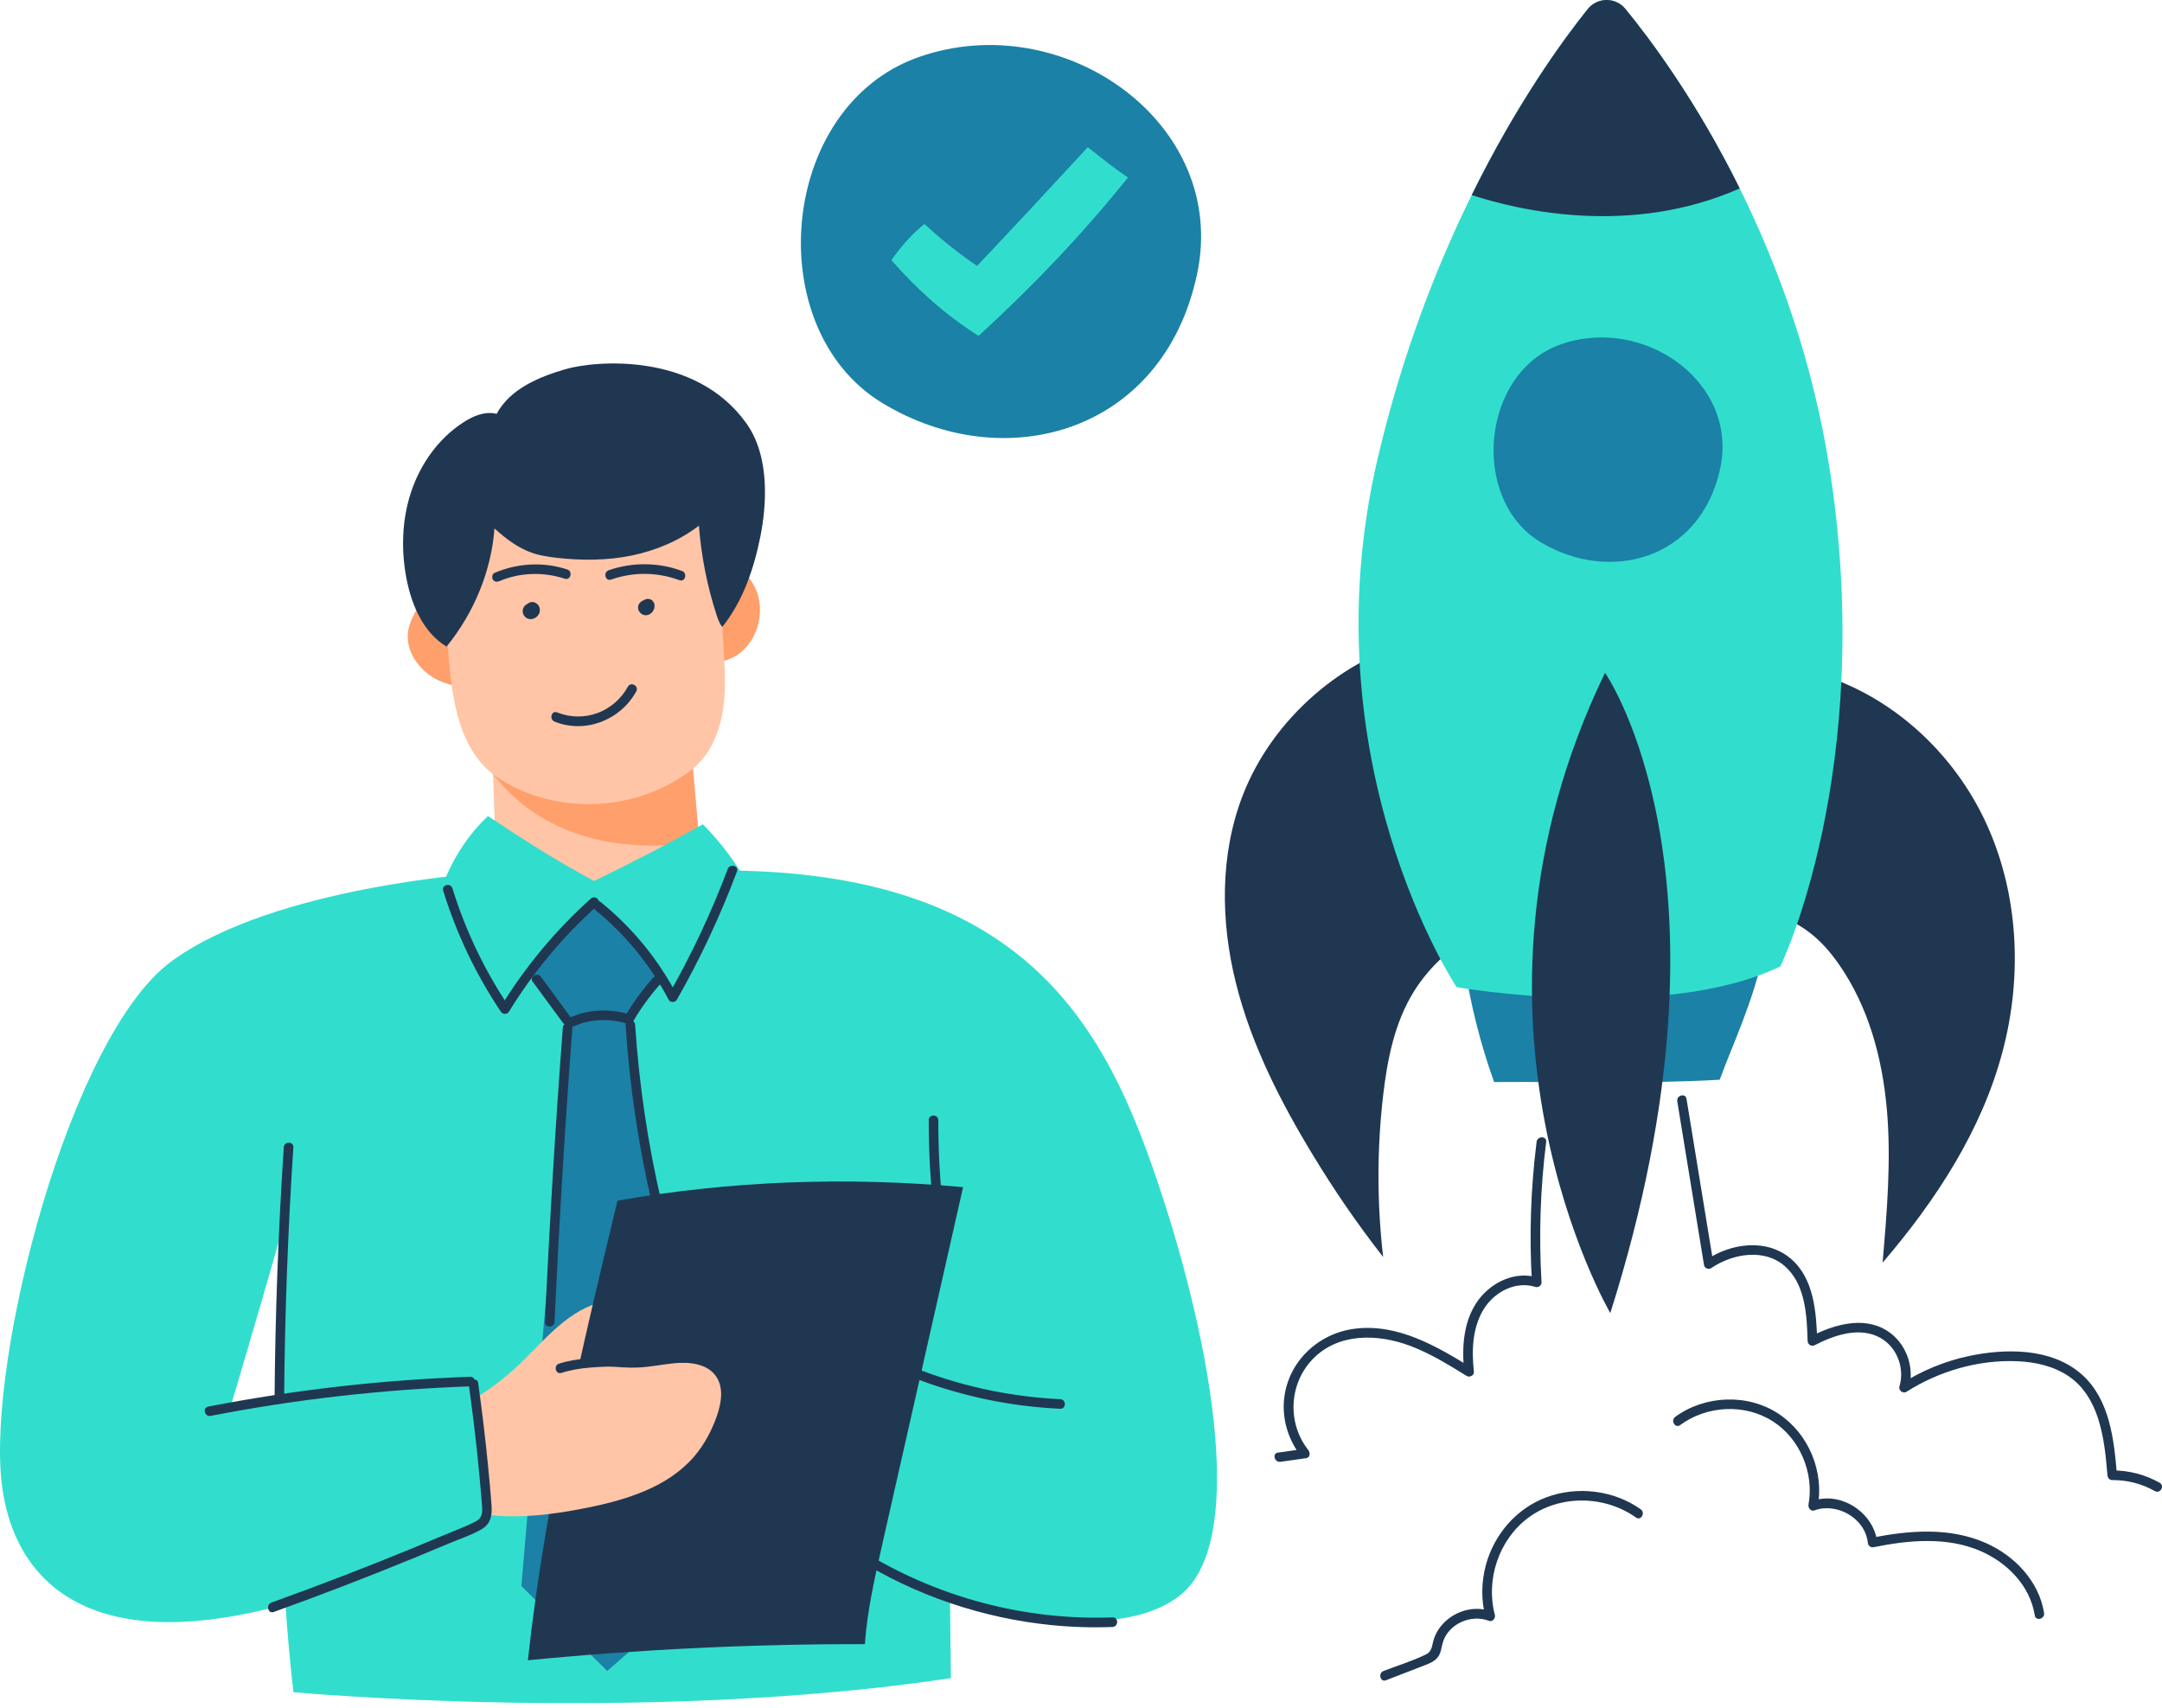
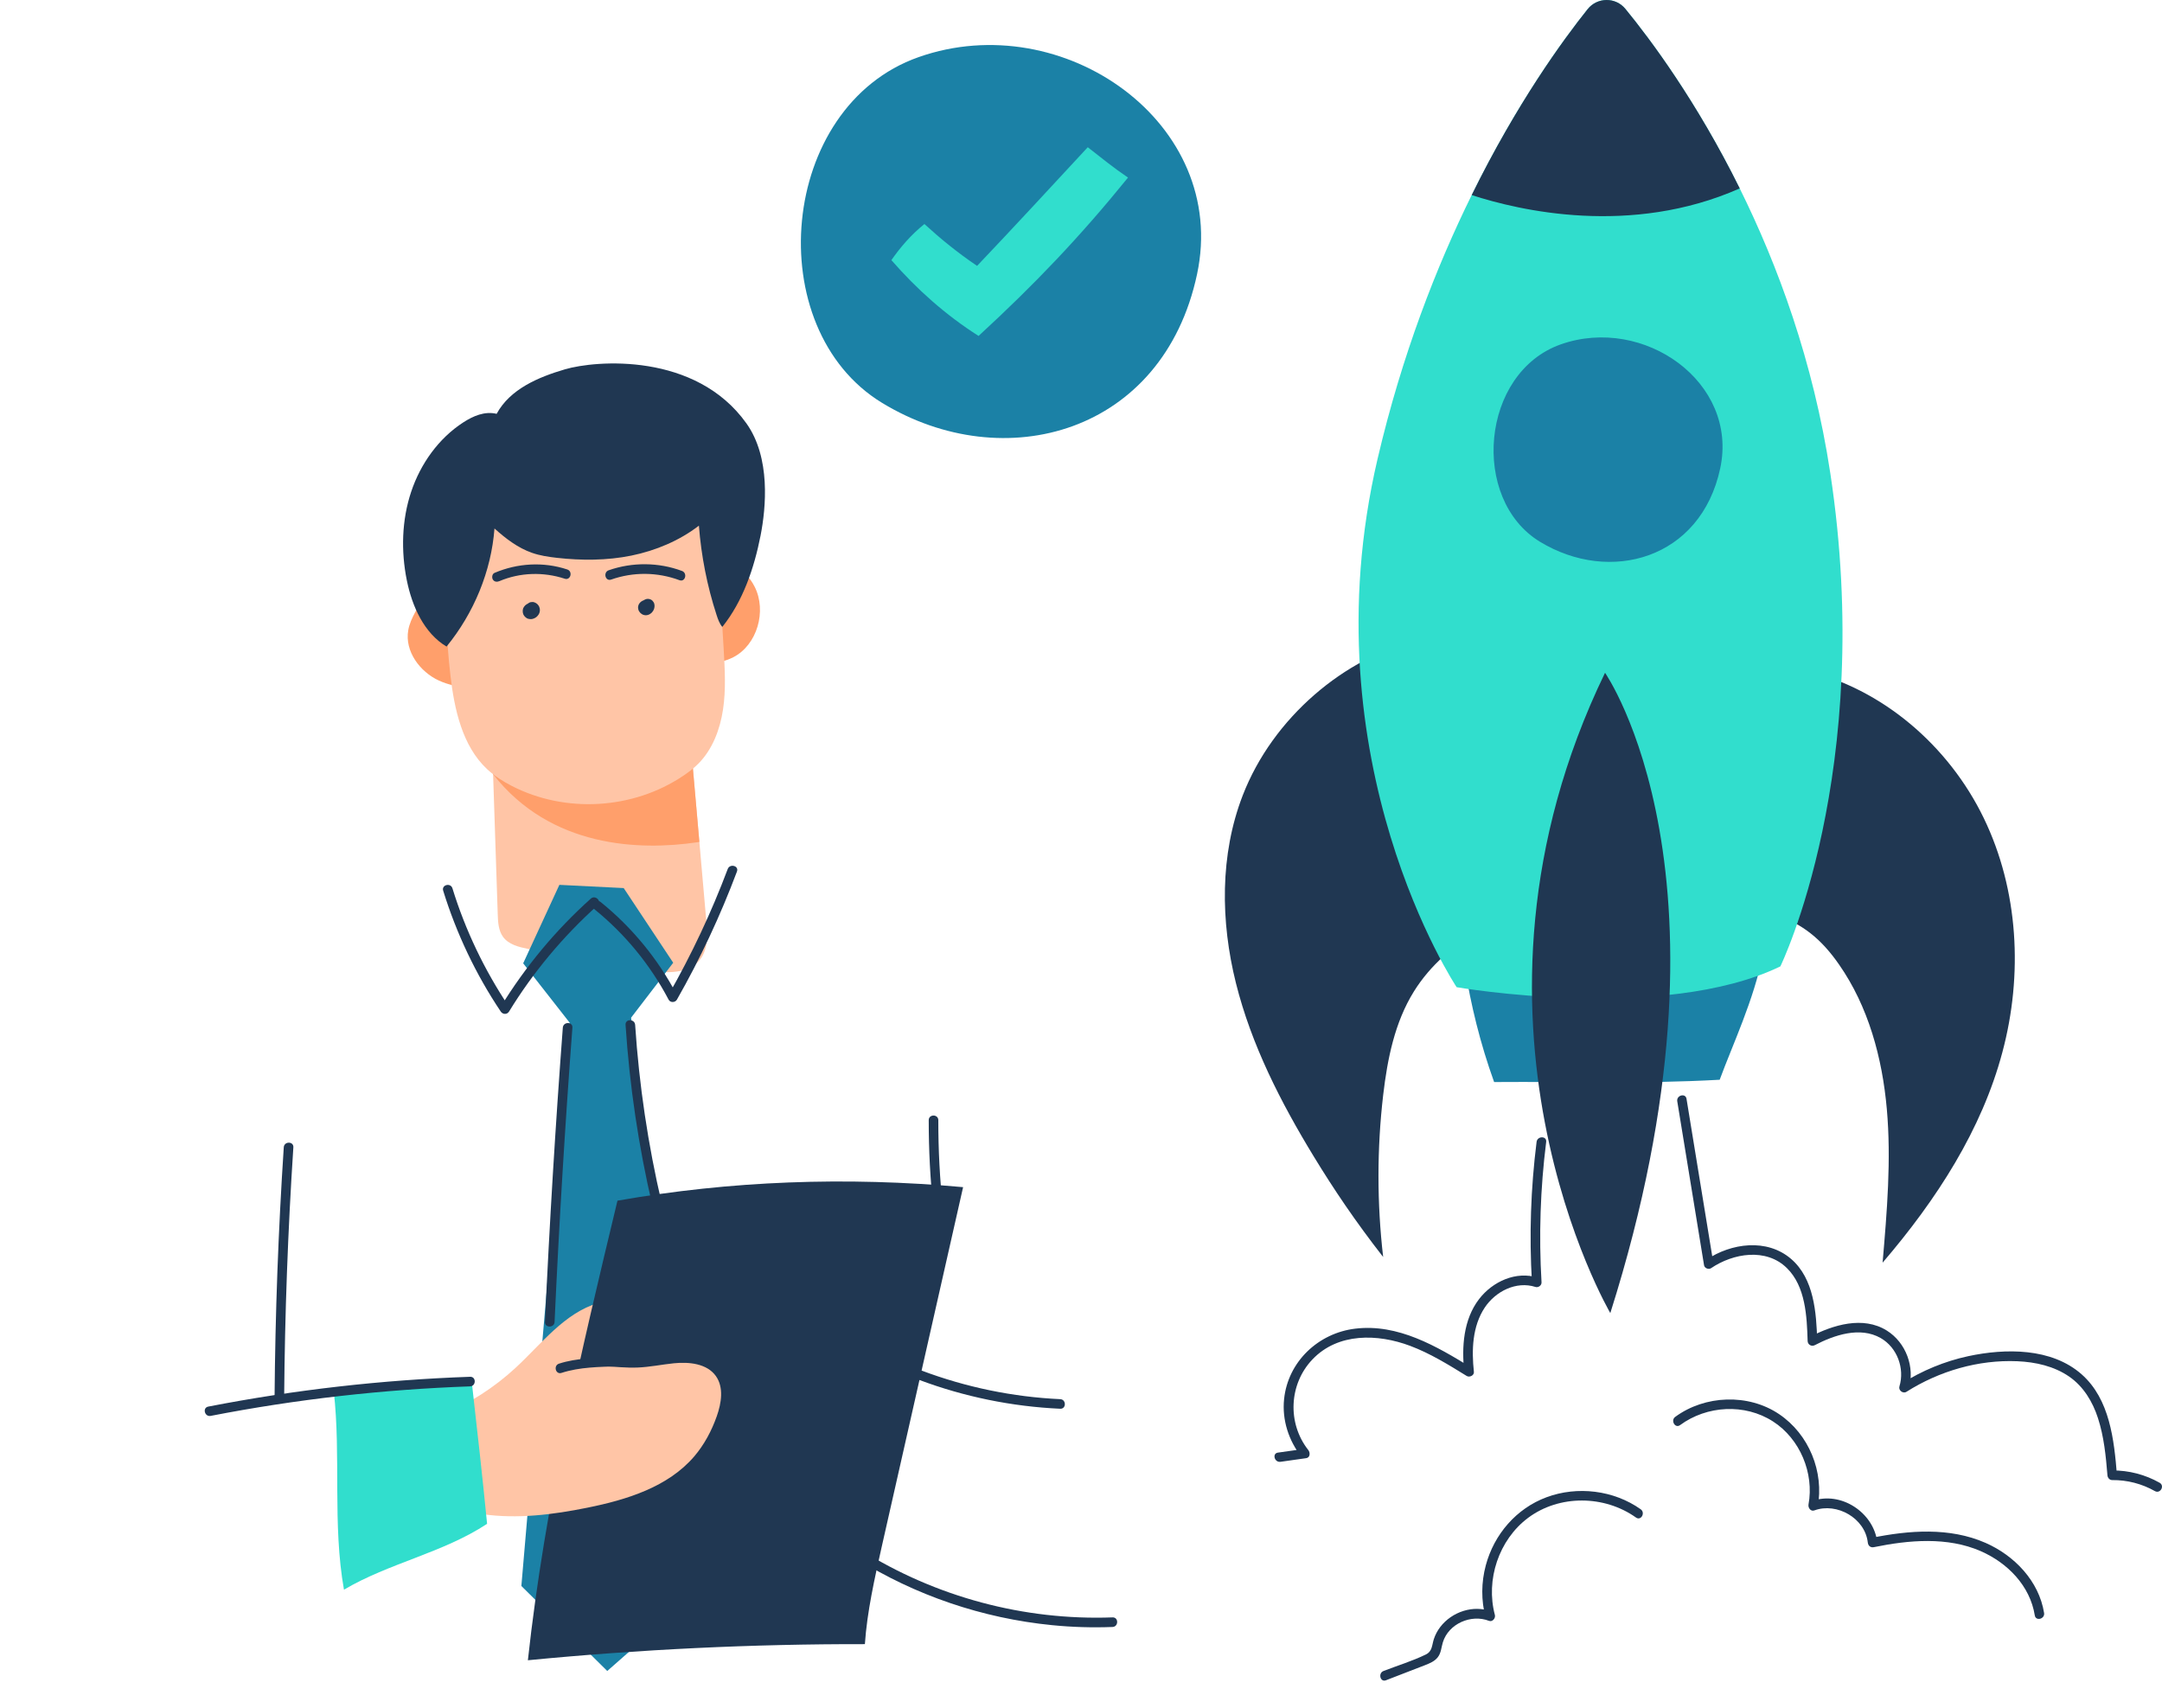
<svg xmlns="http://www.w3.org/2000/svg" width="314" height="248" viewBox="0 0 314 248" fill="none">
  <path d="M101.874 139.072C100.252 141.544 96.743 141.383 93.889 140.916C88.132 139.991 82.403 138.954 76.681 137.812C75.33 137.54 73.855 137.179 73.04 136.037C72.386 135.117 72.323 133.9 72.288 132.765C72.079 126.604 71.877 120.451 71.676 114.289C71.599 112.195 71.529 110.099 71.467 108.003C79.403 104.398 88.647 102.713 97.954 102.128C98.456 102.094 99.013 102.087 99.402 102.406C99.834 102.762 99.918 103.395 99.967 103.966C100.503 110.071 101.038 116.169 101.574 122.282C101.909 126.117 102.25 129.953 102.584 133.788C102.737 135.591 102.855 137.568 101.874 139.072Z" fill="#FFC5A6" />
  <path d="M101.574 122.273C101.442 122.3 101.318 122.314 101.185 122.336C92.991 123.539 80.008 123.184 71.606 112.437C71.53 110.341 71.53 110.097 71.46 107.995C79.396 104.389 88.641 102.704 97.948 102.12C98.45 102.085 99.006 102.078 99.395 102.398C99.828 102.753 99.911 103.386 99.96 103.958C100.495 110.069 101.031 116.167 101.574 122.273Z" fill="#FF9F6B" />
  <path d="M64.576 84.69C62.619 85.26 61.276 87.085 60.294 88.921C59.856 89.744 59.452 90.606 59.292 91.533C58.756 94.581 60.99 97.575 63.733 98.835C66.476 100.095 69.602 100.025 72.602 99.879C82.675 99.378 92.72 98.264 102.661 96.538C103.97 96.308 105.299 96.064 106.49 95.458C109.957 93.69 111.398 88.748 109.601 85.211C108.321 82.698 105.772 81.07 103.113 80.332C100.455 79.594 97.655 79.635 94.899 79.719C84.673 80.032 74.586 81.759 64.576 84.69Z" fill="#FF9F6B" />
  <path d="M64.937 81.849C64.631 87.273 64.798 92.717 65.418 98.105C65.996 103.068 67.151 108.337 70.736 111.7C71.801 112.695 73.04 113.482 74.328 114.143C82.111 118.153 91.947 117.576 99.236 112.668C100.015 112.145 100.767 111.575 101.436 110.9C103.468 108.846 104.568 105.971 105.006 103.068C105.446 100.165 105.271 97.213 105.104 94.282C104.833 89.654 104.561 85.017 104.032 80.408C103.893 79.212 103.726 77.98 103.162 76.921C102.25 75.222 100.454 74.248 98.72 73.489C93.98 71.422 88.78 70.217 83.663 70.816C81.143 71.108 78.686 71.826 76.243 72.542C74.558 73.036 72.859 73.538 71.356 74.47C69.678 75.515 68.335 77.04 67.026 78.543C66.17 79.524 65.007 80.556 64.937 81.849Z" fill="#FFC5A6" />
  <path d="M104.903 91.052C104.491 90.558 104.269 89.923 104.067 89.297C102.702 85.107 101.847 80.749 101.506 76.343C98.7 78.507 95.247 79.969 91.69 80.693C88.133 81.417 84.457 81.417 80.851 81.013C79.64 80.874 78.422 80.693 77.266 80.289C75.219 79.579 73.444 78.215 71.815 76.752C71.356 82.941 68.829 89.046 64.854 93.906C61.589 91.949 59.856 88.085 59.083 84.278C58.227 80.031 58.345 75.542 59.71 71.442C61.074 67.342 63.719 63.652 67.284 61.347C68.731 60.408 70.395 59.691 72.129 60.101C74.092 56.495 78.185 54.776 82.041 53.641C86.525 52.319 101.032 51.135 108.411 61.494C111.948 66.464 111.252 73.738 110.465 77.769C109.525 82.538 107.902 87.313 104.903 91.052Z" fill="#203752" />
  <path d="M72.525 84.403C75.525 83.13 78.929 83.032 82.02 84.048C82.876 84.327 83.231 82.984 82.382 82.704C78.922 81.563 75.177 81.779 71.829 83.199C71.481 83.345 71.404 83.853 71.571 84.153C71.78 84.515 72.184 84.55 72.525 84.403Z" fill="#203752" />
  <path d="M88.758 84.174C91.989 83.039 95.476 83.074 98.685 84.265C99.528 84.577 99.883 83.228 99.047 82.921C95.643 81.653 91.835 81.626 88.403 82.824C87.568 83.116 87.909 84.467 88.758 84.174Z" fill="#203752" />
  <path d="M76.827 87.633C76.792 87.639 76.764 87.647 76.729 87.654C76.646 87.682 76.555 87.717 76.479 87.765C76.312 87.87 76.207 87.982 76.096 88.141C75.915 88.391 75.887 88.719 75.943 89.019C75.998 89.331 76.221 89.596 76.479 89.764C76.639 89.867 76.82 89.903 77.001 89.916C77.043 89.923 77.084 89.923 77.119 89.916C77.217 89.91 77.314 89.903 77.412 89.867C77.537 89.826 77.669 89.777 77.781 89.701C77.885 89.631 77.996 89.547 78.08 89.443C78.135 89.373 78.191 89.304 78.24 89.227C78.289 89.151 78.317 89.06 78.351 88.976C78.365 88.942 78.372 88.907 78.379 88.873C78.4 88.781 78.414 88.691 78.414 88.601C78.414 88.406 78.365 88.245 78.289 88.072C78.275 88.036 78.261 88.009 78.24 87.982C78.191 87.904 78.129 87.828 78.066 87.758C77.934 87.626 77.787 87.549 77.613 87.48C77.446 87.417 77.258 87.424 77.084 87.452C76.994 87.466 76.91 87.508 76.834 87.549C76.75 87.591 76.681 87.654 76.618 87.71C76.569 87.751 76.534 87.8 76.5 87.849C76.465 87.897 76.423 87.946 76.395 88.002C76.36 88.072 76.319 88.169 76.298 88.252C76.284 88.336 76.263 88.427 76.27 88.51C76.27 88.594 76.284 88.684 76.305 88.768C76.326 88.837 76.353 88.907 76.388 88.97C76.395 88.99 76.409 89.004 76.416 89.019C76.458 89.102 76.52 89.172 76.604 89.221C76.674 89.282 76.75 89.324 76.841 89.346C77.008 89.387 77.224 89.367 77.37 89.275C77.523 89.178 77.655 89.032 77.697 88.851C77.732 88.684 77.732 88.469 77.627 88.323C77.613 88.301 77.6 88.281 77.593 88.252C77.613 88.308 77.641 88.371 77.662 88.427C77.655 88.406 77.648 88.384 77.648 88.364C77.655 88.427 77.662 88.482 77.669 88.545C77.662 88.517 77.662 88.489 77.669 88.454C77.662 88.51 77.655 88.573 77.648 88.629C77.655 88.594 77.662 88.559 77.676 88.531C77.655 88.586 77.634 88.642 77.606 88.698C77.62 88.664 77.641 88.635 77.662 88.608C77.627 88.656 77.593 88.705 77.551 88.754C77.572 88.727 77.6 88.705 77.627 88.684C77.579 88.719 77.53 88.761 77.481 88.795C77.502 88.781 77.523 88.768 77.544 88.761C77.488 88.781 77.425 88.81 77.37 88.83C77.391 88.824 77.418 88.817 77.446 88.81C77.384 88.817 77.328 88.824 77.265 88.83C77.293 88.83 77.321 88.83 77.356 88.83C77.3 88.824 77.237 88.817 77.182 88.81C77.21 88.817 77.237 88.824 77.265 88.83C77.21 88.81 77.154 88.788 77.098 88.761C77.133 88.775 77.161 88.795 77.189 88.817C77.14 88.781 77.091 88.747 77.043 88.705C77.077 88.733 77.105 88.761 77.133 88.795C77.098 88.747 77.056 88.698 77.022 88.649C77.049 88.691 77.07 88.727 77.091 88.775C77.07 88.719 77.043 88.656 77.022 88.601C77.036 88.642 77.049 88.684 77.049 88.727C77.043 88.664 77.036 88.608 77.029 88.545C77.036 88.579 77.029 88.622 77.029 88.656C77.036 88.601 77.043 88.538 77.049 88.482C77.043 88.531 77.029 88.579 77.015 88.622C77.036 88.566 77.056 88.51 77.084 88.454C77.063 88.503 77.036 88.552 77.001 88.594C77.036 88.545 77.07 88.496 77.112 88.447C77.07 88.503 77.029 88.545 76.973 88.586C77.022 88.552 77.07 88.51 77.119 88.476C77.07 88.51 77.015 88.545 76.959 88.566C77.015 88.545 77.077 88.517 77.133 88.496C77.077 88.517 77.029 88.531 76.973 88.538C77.036 88.531 77.091 88.525 77.154 88.517C77.112 88.525 77.07 88.525 77.022 88.517C77.077 88.525 77.14 88.531 77.196 88.538C77.154 88.531 77.112 88.525 77.077 88.503C77.133 88.525 77.189 88.545 77.245 88.573C77.21 88.559 77.182 88.538 77.154 88.517C77.203 88.552 77.251 88.586 77.3 88.629C77.272 88.608 77.245 88.579 77.224 88.552C77.258 88.601 77.3 88.649 77.335 88.698C77.307 88.664 77.279 88.622 77.265 88.573C77.286 88.629 77.314 88.691 77.335 88.747C77.321 88.705 77.307 88.664 77.3 88.622C77.307 88.684 77.314 88.74 77.321 88.803C77.314 88.768 77.314 88.727 77.321 88.691C77.314 88.747 77.307 88.81 77.3 88.865C77.307 88.83 77.314 88.795 77.328 88.761C77.307 88.817 77.286 88.873 77.258 88.927C77.272 88.886 77.293 88.851 77.321 88.824C77.286 88.873 77.251 88.921 77.21 88.97C77.237 88.934 77.272 88.9 77.307 88.873C77.258 88.907 77.21 88.949 77.161 88.983C77.196 88.963 77.231 88.942 77.265 88.921C77.21 88.942 77.147 88.97 77.091 88.99C77.126 88.976 77.161 88.97 77.196 88.963C77.293 88.942 77.37 88.9 77.439 88.837C77.516 88.788 77.579 88.719 77.62 88.635C77.704 88.489 77.739 88.281 77.69 88.114C77.634 87.939 77.53 87.772 77.363 87.682C77.307 87.661 77.251 87.639 77.196 87.612C77.063 87.598 76.945 87.598 76.827 87.633Z" fill="#203752" />
  <path d="M93.722 87.113C93.653 87.127 93.576 87.147 93.507 87.176C93.423 87.21 93.333 87.239 93.256 87.287C93.172 87.329 93.096 87.398 93.026 87.454C92.999 87.475 92.978 87.495 92.957 87.524C92.894 87.593 92.831 87.67 92.79 87.753C92.755 87.83 92.713 87.914 92.699 87.997C92.685 88.087 92.664 88.178 92.671 88.269C92.685 88.457 92.72 88.624 92.824 88.79C92.929 88.965 93.047 89.07 93.207 89.18C93.312 89.25 93.43 89.306 93.555 89.326C93.639 89.341 93.729 89.362 93.813 89.355C93.903 89.348 94.001 89.341 94.091 89.313C94.217 89.278 94.342 89.223 94.447 89.146C94.523 89.09 94.6 89.034 94.662 88.972C94.732 88.902 94.788 88.826 94.836 88.749C94.913 88.644 94.962 88.519 95.003 88.394C95.017 88.359 95.024 88.325 95.031 88.289C95.045 88.199 95.066 88.108 95.066 88.018C95.066 87.928 95.052 87.83 95.038 87.74C95.024 87.649 94.975 87.558 94.934 87.475C94.927 87.461 94.92 87.447 94.906 87.434C94.864 87.378 94.822 87.315 94.774 87.259C94.711 87.19 94.634 87.134 94.558 87.093C94.447 87.037 94.349 87.008 94.231 86.988C94.098 86.967 94.029 86.974 93.882 87.001C93.82 87.015 93.771 87.037 93.716 87.057C93.653 87.085 93.597 87.106 93.541 87.141C93.465 87.196 93.381 87.252 93.312 87.322C93.277 87.356 93.249 87.398 93.221 87.434C93.193 87.468 93.159 87.51 93.138 87.551C93.04 87.719 93.005 87.892 92.985 88.087C92.978 88.178 92.992 88.276 93.005 88.366C93.012 88.435 93.04 88.491 93.068 88.561C93.124 88.693 93.159 88.756 93.263 88.875C93.326 88.944 93.402 88.999 93.486 89.048C93.639 89.131 93.834 89.16 94.008 89.118C94.105 89.097 94.182 89.055 94.251 88.992C94.328 88.944 94.391 88.875 94.433 88.79C94.516 88.631 94.558 88.442 94.502 88.269C94.447 88.087 94.342 87.935 94.175 87.838C94.161 87.83 94.154 87.823 94.147 87.816C94.196 87.851 94.245 87.886 94.293 87.928C94.272 87.914 94.258 87.899 94.245 87.879C94.279 87.928 94.321 87.977 94.356 88.025C94.342 88.004 94.328 87.977 94.314 87.955C94.335 88.011 94.363 88.074 94.384 88.13C94.37 88.094 94.363 88.06 94.356 88.018C94.363 88.081 94.37 88.136 94.377 88.199C94.37 88.157 94.377 88.116 94.377 88.074C94.37 88.13 94.363 88.192 94.356 88.247C94.363 88.213 94.37 88.171 94.384 88.136C94.363 88.192 94.342 88.247 94.314 88.303C94.328 88.269 94.349 88.234 94.37 88.206C94.335 88.255 94.3 88.303 94.258 88.352C94.286 88.317 94.314 88.289 94.349 88.262C94.3 88.296 94.251 88.338 94.203 88.373C94.238 88.345 94.272 88.325 94.314 88.31C94.258 88.332 94.196 88.359 94.14 88.38C94.168 88.373 94.196 88.359 94.224 88.359C94.161 88.366 94.105 88.373 94.043 88.38C94.07 88.38 94.098 88.373 94.126 88.38C94.07 88.373 94.008 88.366 93.952 88.359C93.973 88.359 93.987 88.366 94.008 88.373C93.952 88.352 93.897 88.332 93.841 88.303C93.862 88.31 93.876 88.325 93.897 88.332C93.848 88.296 93.799 88.262 93.75 88.22C93.771 88.234 93.792 88.255 93.806 88.276C93.771 88.227 93.729 88.178 93.695 88.13C93.709 88.15 93.722 88.171 93.736 88.199C93.716 88.143 93.688 88.081 93.667 88.025C93.681 88.06 93.688 88.094 93.695 88.13C93.688 88.067 93.681 88.011 93.674 87.948C93.681 87.997 93.681 88.038 93.674 88.087C93.681 88.032 93.688 87.969 93.695 87.914C93.688 87.969 93.674 88.025 93.653 88.074C93.674 88.018 93.695 87.962 93.722 87.906C93.695 87.969 93.667 88.025 93.625 88.081C93.66 88.032 93.695 87.984 93.736 87.935C93.702 87.984 93.66 88.025 93.611 88.06C93.66 88.025 93.709 87.984 93.757 87.948C93.716 87.977 93.674 88.004 93.632 88.025C93.688 88.004 93.75 87.977 93.806 87.955C93.771 87.969 93.729 87.984 93.688 87.99C93.75 87.984 93.806 87.977 93.869 87.969C93.834 87.977 93.799 87.977 93.764 87.969C93.82 87.977 93.882 87.984 93.938 87.99C93.903 87.984 93.869 87.977 93.841 87.962C93.897 87.984 93.952 88.004 94.008 88.032C93.973 88.018 93.938 87.997 93.903 87.977C93.952 88.011 94.001 88.046 94.05 88.087C94.015 88.06 93.987 88.032 93.959 87.997C93.994 88.046 94.036 88.094 94.07 88.143C94.05 88.108 94.029 88.081 94.015 88.046C94.036 88.101 94.064 88.164 94.085 88.22C94.07 88.186 94.064 88.157 94.057 88.123C94.064 88.186 94.071 88.24 94.078 88.303C94.071 88.276 94.071 88.247 94.078 88.213C94.071 88.269 94.064 88.332 94.057 88.386C94.064 88.359 94.071 88.325 94.078 88.296C94.057 88.352 94.036 88.408 94.008 88.464C94.022 88.435 94.036 88.408 94.05 88.386C94.015 88.435 93.98 88.484 93.938 88.533C93.966 88.498 93.994 88.471 94.029 88.442C93.98 88.478 93.931 88.519 93.882 88.554C93.931 88.519 93.98 88.491 94.029 88.471C93.973 88.491 93.91 88.519 93.855 88.54C93.924 88.512 94.001 88.491 94.07 88.478C94.168 88.457 94.245 88.415 94.314 88.352C94.391 88.303 94.453 88.234 94.495 88.15C94.544 88.074 94.572 87.99 94.572 87.899C94.593 87.809 94.586 87.719 94.558 87.636C94.502 87.461 94.398 87.295 94.231 87.203C94.175 87.183 94.119 87.162 94.064 87.134C93.959 87.085 93.841 87.085 93.722 87.113Z" fill="#203752" />
-   <path d="M80.552 104.809C85.035 106.591 90.11 104.585 92.407 100.415C92.839 99.629 91.635 98.939 91.196 99.726C89.17 103.402 84.833 105.031 80.914 103.465C80.079 103.13 79.724 104.481 80.552 104.809Z" fill="#203752" />
  <path d="M185.967 212.305C187.213 212.131 188.459 211.956 189.705 211.776C190.297 211.693 190.304 210.968 190.019 210.606C186.935 206.708 187.192 201.02 190.618 197.429C194.328 193.537 200.084 193.697 204.79 195.458C207.707 196.551 210.38 198.208 213.019 199.837C213.43 200.088 214.119 199.761 214.063 199.238C213.722 196.092 213.826 192.646 215.629 189.917C217.196 187.55 220.21 186.011 223.008 186.91C223.419 187.043 223.913 186.68 223.886 186.242C223.482 179.433 223.711 172.611 224.561 165.845C224.672 164.954 223.28 164.961 223.168 165.838C222.319 172.604 222.089 179.426 222.493 186.235C222.786 186.011 223.078 185.789 223.37 185.566C220.196 184.55 216.778 186.116 214.815 188.672C212.531 191.644 212.274 195.64 212.663 199.231C213.011 199.029 213.36 198.827 213.708 198.632C208.626 195.508 203.044 192.221 196.834 192.966C191.473 193.607 187.06 197.748 186.496 203.199C186.182 206.228 187.164 209.235 189.037 211.608C189.141 211.219 189.245 210.829 189.35 210.439C188.104 210.613 186.859 210.787 185.612 210.968C184.728 211.08 185.089 212.423 185.967 212.305Z" fill="#203752" />
  <path d="M243.598 159.942C244.893 167.878 246.195 175.82 247.49 183.756C247.559 184.188 248.158 184.424 248.513 184.18C251.722 182.009 256.498 181.202 259.512 184.16C262.241 186.833 262.422 191.184 262.533 194.755C262.548 195.298 263.104 195.611 263.578 195.361C266.404 193.892 270.142 192.618 273.143 194.33C275.537 195.702 276.658 198.744 275.865 201.354C275.69 201.918 276.379 202.461 276.888 202.135C281.656 199.12 287.329 197.456 292.997 197.699C295.627 197.811 298.329 198.41 300.528 199.934C302.603 201.368 303.933 203.589 304.698 205.955C305.569 208.636 305.847 211.455 306.076 214.254C306.104 214.622 306.368 214.957 306.765 214.957C308.958 214.943 311.054 215.479 312.968 216.558C313.747 216.996 314.436 215.793 313.657 215.347C311.548 214.157 309.195 213.544 306.772 213.558C307.003 213.794 307.232 214.025 307.461 214.261C307.044 209.144 306.431 203.22 302.331 199.6C297.946 195.73 291.256 195.807 285.861 196.962C282.429 197.7 279.15 199.065 276.184 200.937C276.525 201.195 276.866 201.459 277.208 201.716C278.154 198.583 276.817 194.985 274.034 193.244C270.574 191.08 266.202 192.423 262.881 194.157C263.23 194.359 263.578 194.561 263.926 194.763C263.8 190.669 263.48 185.719 260.131 182.838C256.623 179.823 251.423 180.533 247.81 182.977C248.151 183.116 248.493 183.262 248.834 183.401C247.539 175.465 246.237 167.523 244.942 159.586C244.803 158.71 243.459 159.065 243.598 159.942Z" fill="#203752" />
  <path d="M238.288 219.197C234.383 216.426 229.1 215.786 224.616 217.449C220.224 219.078 216.993 222.844 215.79 227.341C215.128 229.812 215.101 232.431 215.761 234.909C216.048 234.623 216.333 234.345 216.618 234.059C213.993 233.029 210.868 234.087 209.183 236.287C208.773 236.823 208.452 237.415 208.243 238.062C207.958 238.953 208.034 239.823 207.081 240.29C205.125 241.244 202.967 241.897 200.941 242.684C200.112 243.004 200.46 244.355 201.289 244.034C203.196 243.297 205.111 242.566 207.011 241.821C207.68 241.556 208.348 241.278 208.808 240.701C209.309 240.066 209.322 239.273 209.552 238.528C210.381 235.806 213.674 234.393 216.256 235.403C216.757 235.598 217.231 235.019 217.112 234.554C215.748 229.451 217.676 223.625 221.937 220.443C226.482 217.052 233.026 217.143 237.599 220.394C238.33 220.923 239.013 219.712 238.288 219.197Z" fill="#203752" />
  <path d="M244.011 206.972C247.895 204.119 253.401 203.805 257.494 206.437C261.414 208.949 263.502 213.948 262.66 218.507C262.577 218.974 262.974 219.559 263.509 219.364C266.774 218.166 270.874 220.484 271.271 224.028C271.32 224.487 271.661 224.801 272.142 224.703C277.202 223.666 282.82 223.157 287.679 225.281C291.57 226.987 294.835 230.307 295.524 234.609C295.663 235.493 297.014 235.138 296.875 234.261C296.137 229.631 292.566 225.915 288.368 224.077C283.147 221.786 277.237 222.246 271.787 223.359C272.079 223.583 272.364 223.812 272.656 224.034C272.162 219.678 267.352 216.482 263.147 218.02C263.433 218.305 263.711 218.591 263.996 218.877C264.943 213.753 262.73 208.302 258.385 205.378C253.917 202.364 247.617 202.607 243.3 205.782C242.597 206.29 243.287 207.508 244.011 206.972Z" fill="#203752" />
-   <path d="M70.124 126.813C70.124 126.813 39.759 128.734 24.931 139.594C10.097 150.453 -1.856 197.303 0.239 215.353C2.335 233.405 19.439 247.222 70.465 221.222C70.465 221.222 69.442 208.385 68.154 200.763C68.154 200.763 52.79 201.425 33.549 204.111C33.549 204.111 38.687 186.798 41.311 177.442C41.311 177.442 38.847 212.667 42.613 245.761C42.613 245.761 93.25 250.46 138.108 243.721L137.976 232.667C137.976 232.667 161.742 239.753 171.6 231.518C181.456 223.283 175.512 192.952 167.624 170.175C159.737 147.397 147.04 124.724 99.717 126.528L86.037 129.591L70.124 126.813Z" fill="#31DECD" />
  <path d="M75.985 139.907L82.738 148.532L75.721 230.341L88.195 242.684L101.909 230.619L91.655 147.807L97.774 139.824L90.583 128.978L81.241 128.511L75.985 139.907Z" fill="#1B81A6" />
-   <path d="M97.746 146.75C95.373 140.834 91.356 135.585 86.26 131.749C80.845 136.391 76.195 141.801 72.442 147.766C68.92 141.877 66.059 135.849 63.935 129.57C65.481 124.99 67.813 121.453 70.862 118.515C75.881 121.871 80.97 125.107 86.295 127.948C91.676 125.331 97.002 122.594 102.069 119.712C104.283 121.926 106.225 124.418 107.764 126.952C105.877 134.052 102.446 140.742 97.746 146.75Z" fill="#31DECD" />
  <path d="M64.478 205.371C68.286 203.764 71.809 201.486 74.851 198.681C78.645 195.18 81.958 190.69 86.908 189.235C88.398 188.796 90.138 188.706 91.384 189.631C92.714 190.613 93.09 192.436 93.096 194.094C93.11 197.824 91.711 201.507 89.414 204.453C87.117 207.397 83.963 209.617 80.503 211.024C78.109 211.998 75.575 212.59 73.034 213.084C71.175 213.446 69.268 213.753 67.402 213.412C65.543 213.077 63.72 211.978 62.989 210.23C62.265 208.483 62.961 206.011 64.478 205.371Z" fill="#FFC5A6" />
  <path d="M125.612 238.786C109.274 238.758 92.929 239.544 76.667 241.125C79.166 218.188 84.429 196.26 89.678 174.38C106.058 171.498 122.869 170.865 139.876 172.416C135.949 189.764 132.024 207.119 128.097 224.467C127.019 229.263 125.933 234.066 125.612 238.786Z" fill="#203752" />
  <path d="M65.111 208.831C69.796 206.089 74.481 203.346 79.166 200.603C80.37 199.901 81.588 199.19 82.925 198.793C86.03 197.875 89.364 198.745 92.601 198.613C94.369 198.543 96.117 198.173 97.877 197.993C100.092 197.77 102.674 198.034 103.969 199.845C105.145 201.494 104.777 203.777 104.102 205.685C103.357 207.801 102.284 209.813 100.83 211.519C97.022 215.967 91.028 217.819 85.285 218.974C80.294 219.984 75.149 220.631 70.109 219.914C68.452 219.677 66.761 219.273 65.424 218.264C62.542 216.12 61.937 210.691 65.111 208.831Z" fill="#FFC5A6" />
  <path d="M49.956 230.877C48.265 221.354 49.553 211.546 48.474 202.05C55.024 200.832 61.714 200.345 68.515 200.686C69.288 207.537 70.068 214.393 70.743 221.312C64.325 225.538 56.514 227 49.956 230.877Z" fill="#31DECD" />
  <path d="M273.421 183.381C274.054 175.953 274.695 168.483 274.033 161.056C273.372 153.628 271.354 146.179 267.086 140.067C265.896 138.354 264.525 136.754 262.867 135.479C260.062 133.314 256.603 132.214 253.226 131.157C247.072 129.229 240.674 127.272 234.284 128.114C232.105 128.399 229.975 129.012 227.873 129.667C219.185 132.36 210.149 136.273 205.346 144C202.568 148.469 201.504 153.781 200.891 159.001C199.978 166.819 199.978 174.741 200.884 182.558C196.825 177.352 193.721 172.737 190.824 167.989C186.014 160.102 181.747 151.761 179.506 142.796C177.264 133.83 177.153 124.139 180.487 115.522C184.866 104.195 195.328 95.438 206.042 92.932C210.609 92.555 215.182 92.25 219.749 91.88C222.798 91.63 225.84 91.435 228.896 91.623C232.092 91.818 235.272 92.201 238.391 92.952C240.326 93.419 242.178 94.122 244.107 94.609C250.191 96.155 256.206 96.927 262.101 97.346C273.414 99.99 283.041 108.345 288.109 118.807C293.177 129.27 293.825 141.599 290.817 152.82C287.831 164.048 281.314 174.171 273.421 183.381Z" fill="#203752" />
  <path d="M256.032 138.633C248.403 132.278 237.793 130.071 227.992 131.658C222.012 132.626 215.865 135.243 212.733 140.429C213.617 145.922 214.961 151.491 217 157.15C228.389 157.06 238.204 157.457 249.761 156.816C251.653 151.672 254.717 145.254 256.032 138.633Z" fill="#1B81A6" />
  <path d="M258.573 140.353C241.531 148.588 211.556 143.374 211.556 143.374C211.556 143.374 189.774 110.663 200.077 66.625C203.62 51.484 208.654 38.655 213.742 28.331C220.32 14.972 226.982 5.832 230.582 1.328C231.987 -0.426 234.646 -0.447 236.067 1.293C239.714 5.741 246.412 14.722 252.669 27.363C258.183 38.487 263.356 52.459 265.82 68.686C272.405 112.012 258.573 140.353 258.573 140.353Z" fill="#31DECD" />
  <path d="M252.671 27.363C236.855 34.366 220.684 30.587 213.743 28.331C220.321 14.972 226.983 5.832 230.583 1.328C231.988 -0.426 234.648 -0.447 236.068 1.293C239.715 5.741 246.413 14.722 252.671 27.363Z" fill="#203752" />
  <path d="M226.699 50.008C215.052 54.102 213.514 72.522 223.67 78.689C233.827 84.856 247.018 81.216 249.838 68.018C252.511 55.494 238.721 45.783 226.699 50.008Z" fill="#1B81A6" />
  <path d="M133.415 8.296C113.054 15.466 110.366 47.718 128.117 58.515C145.869 69.313 168.925 62.936 173.854 39.831C178.539 17.91 154.431 0.896 133.415 8.296Z" fill="#1B81A6" />
  <path d="M233.875 190.703C233.875 190.703 208.785 147.932 233.108 97.713C233.108 97.713 253.909 127.458 233.875 190.703Z" fill="#203752" />
  <path d="M163.829 25.79C156.847 34.401 150.283 41.286 142.123 48.79C137.314 45.734 133.123 41.982 129.461 37.778C130.721 35.975 132.26 34.144 134.257 32.536C136.618 34.694 139.096 36.72 141.908 38.613C147.275 32.967 152.552 27.245 157.982 21.384C159.98 22.943 161.762 24.398 163.829 25.79Z" fill="#31DECD" />
  <path d="M64.367 129.362C66.295 135.585 69.101 141.502 72.727 146.911C73.02 147.349 73.646 147.378 73.932 146.911C77.447 141.175 81.784 135.989 86.789 131.492C87.458 130.893 86.462 129.918 85.801 130.517C80.705 135.091 76.299 140.388 72.721 146.222C73.124 146.222 73.528 146.222 73.925 146.222C70.368 140.91 67.597 135.125 65.71 129.014C65.446 128.157 64.095 128.505 64.367 129.362Z" fill="#203752" />
  <path d="M86.267 131.999C90.75 135.619 94.426 140.088 97.106 145.184C97.356 145.657 98.06 145.622 98.311 145.184C101.707 139.225 104.617 133.001 107.032 126.576C107.346 125.734 106.002 125.386 105.69 126.214C103.316 132.521 100.441 138.633 97.099 144.488C97.503 144.488 97.907 144.488 98.303 144.488C95.574 139.295 91.801 134.693 87.235 131.003C86.552 130.453 85.571 131.436 86.267 131.999Z" fill="#203752" />
-   <path d="M77.356 142.559C78.275 143.804 79.193 145.058 80.105 146.304C80.565 146.93 81.017 147.557 81.484 148.176C81.825 148.636 82.117 149.089 82.737 149.123C83.314 149.158 83.899 148.797 84.442 148.629C85.166 148.406 85.904 148.254 86.656 148.191C88.187 148.052 89.691 148.239 91.153 148.692C91.445 148.782 91.786 148.622 91.939 148.364C93.06 146.457 94.348 144.668 95.817 143.011C96.409 142.343 95.42 141.362 94.828 142.036C93.283 143.784 91.912 145.664 90.728 147.675C90.993 147.563 91.25 147.46 91.515 147.348C89.071 146.582 86.398 146.54 83.948 147.327C83.725 147.397 83.321 147.626 83.085 147.641C82.897 147.794 82.765 147.738 82.688 147.48C82.625 147.39 82.556 147.3 82.493 147.215C82.034 146.596 81.574 145.97 81.115 145.343C80.265 144.181 79.409 143.025 78.56 141.863C78.031 141.153 76.82 141.842 77.356 142.559Z" fill="#203752" />
  <path d="M90.853 148.839C91.438 157.701 92.74 166.5 94.766 175.147C94.967 176.023 96.318 175.668 96.116 174.799C94.118 166.271 92.823 157.589 92.246 148.846C92.19 147.955 90.798 147.941 90.853 148.839Z" fill="#203752" />
  <path d="M81.741 149.25C80.669 163.485 79.806 177.728 79.151 191.984C79.11 192.882 80.502 192.882 80.544 191.991C81.198 177.735 82.061 163.485 83.133 149.256C83.203 148.359 81.803 148.359 81.741 149.25Z" fill="#203752" />
  <path d="M41.214 166.623C40.42 178.716 39.974 190.821 39.877 202.94C39.87 203.838 41.262 203.846 41.269 202.947C41.367 190.835 41.812 178.723 42.606 166.631C42.662 165.732 41.269 165.732 41.214 166.623Z" fill="#203752" />
  <path d="M30.596 205.636C43.022 203.221 55.622 201.794 68.271 201.348C69.169 201.32 69.176 199.92 68.278 199.956C55.511 200.401 42.786 201.848 30.248 204.285C29.364 204.46 29.719 205.803 30.596 205.636Z" fill="#203752" />
-   <path d="M39.765 234.115C46.678 231.623 53.535 228.978 60.336 226.187C61.965 225.518 63.587 224.843 65.202 224.161C66.761 223.499 68.501 222.949 69.963 222.086C71.244 221.335 71.488 220.123 71.397 218.723C71.265 216.844 71.084 214.971 70.903 213.099C70.506 209.006 70.012 204.926 69.448 200.854C69.323 199.97 67.979 200.325 68.098 201.202C68.578 204.648 69.003 208.094 69.358 211.553C69.532 213.259 69.692 214.957 69.838 216.663C69.901 217.435 69.984 218.209 70.026 218.981C70.075 219.914 69.915 220.548 69.038 220.994C67.583 221.739 66.009 222.309 64.506 222.942C62.898 223.624 61.283 224.293 59.667 224.955C56.528 226.243 53.382 227.495 50.214 228.72C46.629 230.105 43.03 231.449 39.41 232.751C38.575 233.072 38.923 234.421 39.765 234.115Z" fill="#203752" />
  <path d="M134.885 162.686C134.879 166.981 135.101 171.268 135.561 175.536C135.658 176.42 137.051 176.434 136.953 175.543C136.494 171.276 136.27 166.988 136.277 162.692C136.277 161.795 134.885 161.788 134.885 162.686Z" fill="#203752" />
  <path d="M124.317 226.317C132.899 231.706 142.708 235.032 152.796 236.028C155.713 236.32 158.642 236.405 161.573 236.293C162.471 236.258 162.479 234.866 161.58 234.9C148.73 235.373 135.9 231.935 125.013 225.106C124.247 224.632 123.558 225.844 124.317 226.317Z" fill="#203752" />
  <path d="M133.478 200.401C140.049 202.865 146.968 204.279 153.979 204.598C154.877 204.64 154.877 203.249 153.986 203.206C147.094 202.886 140.3 201.48 133.84 199.05C132.998 198.743 132.643 200.087 133.478 200.401Z" fill="#203752" />
  <path d="M81.547 199.392C86.879 197.672 92.747 199.377 97.913 196.906C98.721 196.516 98.024 195.319 97.216 195.701C92.225 198.089 86.385 196.37 81.192 198.048C80.342 198.32 80.69 199.67 81.547 199.392Z" fill="#203752" />
</svg>